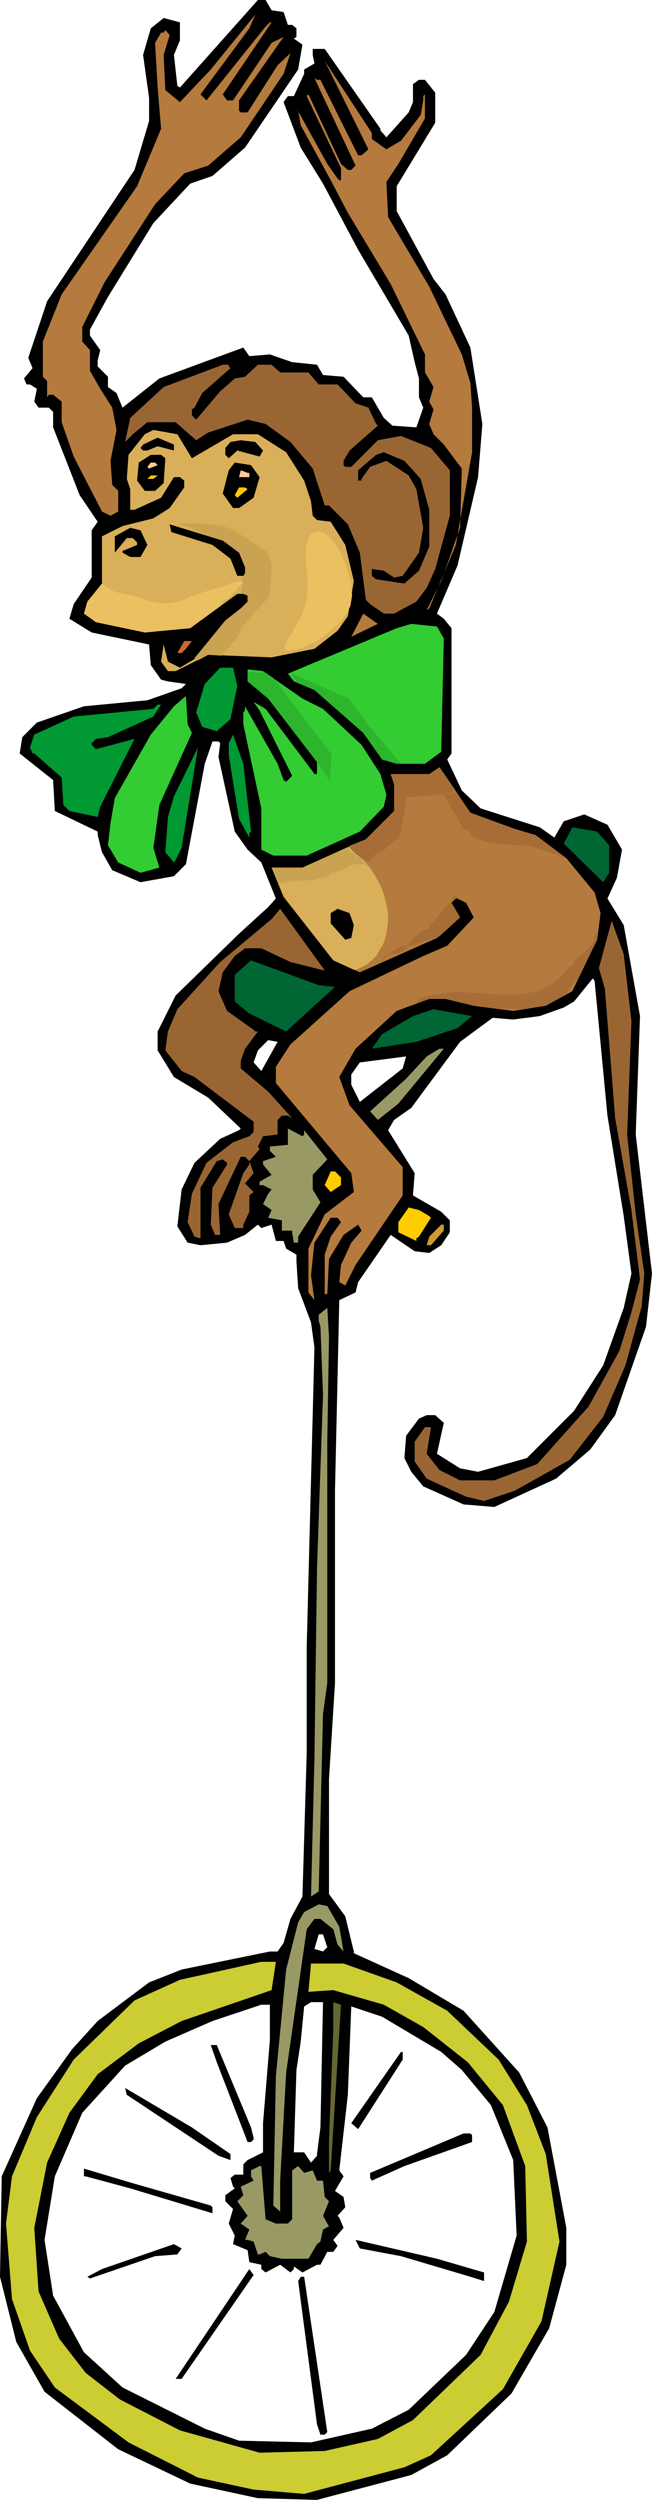
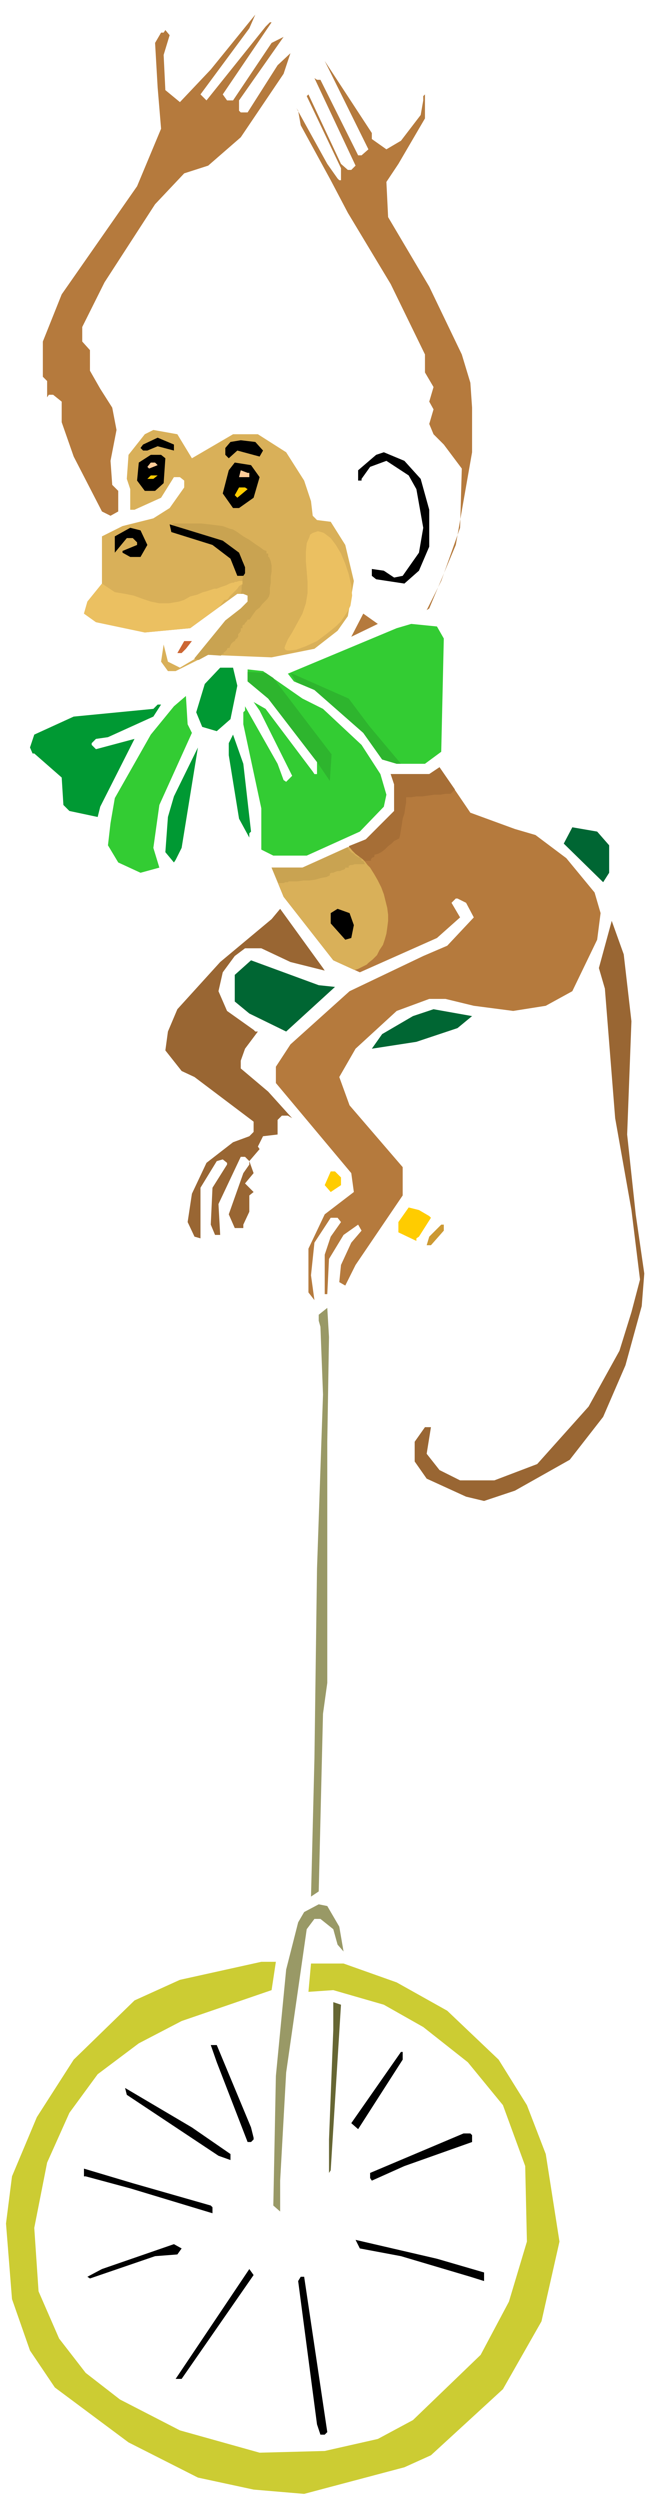
<svg xmlns="http://www.w3.org/2000/svg" fill-rule="evenodd" height="9.703in" preserveAspectRatio="none" stroke-linecap="round" viewBox="0 0 761 2913" width="2.533in">
  <style>.brush1{fill:#000}.pen1{stroke:none}.brush2{fill:#b57a3d}.brush3{fill:#963}.brush4{fill:#d9b059}.brush5{fill:#c9a351}.brush6{fill:#fc9}.brush7{fill:#fc0}.brush8{fill:#3c3}.brush10{fill:#093}.brush11{fill:#063}.brush12{fill:#996}.brush16{fill:#a66e36}</style>
-   <path class="pen1 brush1" d="m317 12 14 2 5 15h5l5 4v10l-3 2 10 7-5 29-62 91-38 33-26 9-43 46-53 86-21 38v7l12 17-3 12v7l12 12v12l10 7 7 17 43-34 98-36 7 10 24-2 26 9 29 3 7 12 24 2 23 24h10l14 24 10 9 28 2 8-23-5-12v-22l-5-19-7-31-59-100-41-77-26-42-20-53 5-7h7l12-26v-5l12-7-2-10v-7h14l65 93v2l7 8 26-29 5-12V98l7-5h7l12 15v35l-45 74v29l43 79 14 18 29 62 14 89-5 62-24 103-24 56 8 6 9 11v146l-5 7 17 36 22 21 69 22 17 12 11-19 24-8 27 12 17 29-6 33-11 24 19 31 19 106-5 138 19 162-7 62-36 103-29 40-40 34-72 33-36-3-47-21-14-17-8-16 2-26 15-20 9-4h10l10 9-8 36 27 17 21 4 57-16 55-55 34-53 24-67 9-40-9-67-19-117-15-157-2-3-22 27-12 7-28 10-31 4-24-2-38 28-57 77-20 14-7 12 31 50-2 26 33 19 10 10v14l-10 15-14 9-17-2-28-19-38 55-3 12-19 9-5 222v224l-7 112v134l19 26 10 41v2l64 29 64 38 65 72 33 64 22 117v43l-20 74-44 76-75 72-42 23-110 29-69-2-79-17-84-40-86-67-33-58-19-76 2-117 41-91 41-57 30-33 60-45 38-15 103-21h9l7-10 8-28 14-26 5-168v-124l9-348-4-29-15-40-2-31v-8l-12-7-3-9h-9l-5-19-12 4-4-4-15 12-21 9-31 3-15-3-12-19 5-43 15-31 30-28 22-10 2-2-38-36-40-24-19-31v-22l21-42 74-72 34-31 9-10-17-42-16-15-15-21-19-87 2-16-2-2h-7l-9 26-22 117-14 14-39 7-33-14-12-21-5-20v-4l-50-24-2-36-39-31 3-19 17-17 55-19 74-7 40-14 5-5-21-3-8-2-12-17-2-24-67-14-26-16 5-17 21-31v-55l7-10-21-31-31-79v-18l-5-5H45l-5-7 3-15-8-5h-4l-3-7 10-12-5-12 22-66 102-153 17-57v-27l-7-50 9-31 15-12 19 5v21l-7 17 4 36 3 2L301 0h9l7 12zm65 2257-5 5-10-3 5-17h5l5 15zm38-985-10-20v-12l10-14 54-7-4 14-50 39zm-115-36-9-10 5-14 12-12 11 2-19 34zm10 1129-8 97v34l-18 9-5 5v12h-10l-5 4 3 10 2 2-11 8v7l9 9-5 17 7 14-2 10 17 7 2 14 14 3v5l5 4 17-9 12 9 4-4v-3l10 7 17-9h4l8-15h7l5-7-5-7 12-14-5-12-2-2 9-10-2-12-10-7 10-17-5-7 10-88 4-103 36 12 69 41 24 21 34 41 26 64 4 88-26 89-33 50-67 64-43 22-71 16-84-2-40-14-96-48-45-41-36-66-10-65 12-74 32-74 50-55 47-28 55-24 57-19h10v41zm59 102-4 31v2l-7 8-8-12h-12l3-96 5-33 4-41 8-5h14l-3 146z" />
  <path class="pen1 brush2" d="m234 110 7 7 69-86 5-5h2l-57 84 5 7h7l45-67 14-7-52 74v12l2 2h8l35-55 15-14-8 24-50 74-38 33-28 9-34 36-59 91-26 52v17l9 10v24l12 21 14 22 5 26-7 36 2 28 7 7v24l-9 5-10-5-33-64-14-40v-24l-10-8h-5l-2 3v-19l-5-5v-41l22-55 88-126 28-67-4-48-3-52 7-12h3l2-3 5 6-7 23 2 41 17 14 36-38 52-64-7 16-57 77zm200 52 17 12 17-10 23-30 3-17v-5l2-2v28l-31 53-14 21 2 41 48 81 38 79 10 33 2 29v52l-19 108-31 74-3 2 17-34 22-62 2-69-21-28-12-12-5-12 5-17-5-9 5-17-10-17v-21l-40-82-50-83-20-38-35-64-3-17-2-3 36 65 12 17 2 2h2v-14l-40-84 2-2 38 81 8 7h4l5-5-48-102 3 2h4l44 88h4l8-7-51-103 55 84v7z" />
-   <path class="pen1 brush3" d="m267 427 2 2-33 29-9 17-3 2v7l5 5 28-33 17-15 12-2 15-14h16l10 9h33l12 14h22l21 22 15 5 9 19 2 2-33 29-7 12v5l2 2h7l31-31 27-5 35 14 22 26v53l-17 62-10 22-12 16-26 14h-12l-16-11-5-5-7-55-14-33-22-22h-5l-14-43-26-31-29-21-21-5-46 15-14 9-24-21h-33l-17 14-9 9 6-28 39-36 69-26h7v2z" />
  <path class="pen1 brush4" d="m224 534 48-28h29l33 21 21 33 8 24 2 17 5 5 16 2 17 27 10 42-7 41-12 17-27 21-50 10-74-3-38 19h-9l-8-11 3-20 5 20 14 7 17-10 36-45 18-14 8-8v-7l-5-2h-7l-55 40-53 5-57-12-14-10 4-14 17-21v-55l24-12 36-9 19-12 17-24v-8l-5-4h-7l-15 24-31 14h-5v-24l-4-12 2-28 19-24 10-5 28 5 17 28z" />
-   <path class="pen1 brush5" d="M201 610h34l9 1 8 1 8 1 8 3 4 1 5 3 7 5 7 4 7 5 6 4 4 3 3 1v3h2v4h1l2 5 1 5v7l-1 6v7l-1 6v6l-1 4-2 3-3 3-3 3-3 4-4 3-3 4-2 3-2 3-1 1h-2l-1 2-1 1-1 1-1 2h-1l-1 1v3h-2v4h-1v1l-1 1-1 1v3l-1 1v1h-1l-1 1-1 2-2 1-2 2-1 2-1 2v1h-2l-1 1v1l-1 1-1 1-1 1h-1v2h-2v1h-1v1l-15-1-11 6h-2l-1-1h-2v-1l36-44 18-14 8-8v-7l-5-2h-3l1-4v-4l1-5v-4l1-4v-5l1-4v-4h-1v-2l-2-2-1-2-1-3-2-2v-2l-1-2-5-1v-2l-1-1-2-1h-2l-2-1-2-1h-2l-2-1-2-1v-2l-6-2v-1h-1v-1l-1-1-2-1-3-1-3-1-4-2-3-2-3-1-3-1-3-1v-1l-2-1-2-1-2-1h-5l-2-1h-1v-2h-10z" />
+   <path class="pen1 brush5" d="M201 610h34l9 1 8 1 8 1 8 3 4 1 5 3 7 5 7 4 7 5 6 4 4 3 3 1v3h2v4h1l2 5 1 5v7l-1 6v7l-1 6v6l-1 4-2 3-3 3-3 3-3 4-4 3-3 4-2 3-2 3-1 1h-2l-1 2-1 1-1 1-1 2h-1l-1 1v3h-2v4h-1v1l-1 1-1 1v3l-1 1v1h-1l-1 1-1 2-2 1-2 2-1 2-1 2v1h-2l-1 1v1l-1 1-1 1-1 1h-1v2h-2v1h-1v1l-15-1-11 6h-2l-1-1h-2v-1l36-44 18-14 8-8v-7l-5-2h-3l1-4v-4l1-5v-4l1-4v-5l1-4v-4h-1v-2v-2l-1-2-5-1v-2l-1-1-2-1h-2l-2-1-2-1h-2l-2-1-2-1v-2l-6-2v-1h-1v-1l-1-1-2-1-3-1-3-1-4-2-3-2-3-1-3-1-3-1v-1l-2-1-2-1-2-1h-5l-2-1h-1v-2h-10z" />
  <path class="pen1 brush1" d="m203 525-19-5-12 5h-5l-3-3 3-4 17-8 19 8v7zm104 0-4 7-26-7-10 9-4-4v-8l6-7 12-2 17 2 9 10zm184 33 10 36v43l-12 28-17 15-33-5-5-4v-8l14 2 12 8 10-2 19-27 5-29-8-45-9-16-26-17-19 7-10 14v2h-4v-12l21-18 9-3 24 10 19 21zm-298-24-2 29-10 9h-12l-9-12 2-21 14-9h12l5 4z" />
  <path class="pen1 brush6" d="m184 542-10 4-2-2 4-5h5l3 3z" />
  <path class="pen1 brush1" d="m303 556-7 24-17 12h-7l-12-17 7-27 7-9 19 3 10 14z" />
  <path class="pen1 brush6" d="M291 551v5h-12l2-8 8 3h2z" />
  <path class="pen1 brush7" d="M179 558h-7l4-4h8l-5 4zm110 12-12 10-3-3 5-9h7l3 2z" />
  <path class="pen1 brush1" d="m279 644 7 17v7l-2 3h-7l-8-20-21-16-48-15-2-9 62 19 19 14zm-107-9-8 14h-12l-9-5v-2l17-7v-3l-5-5h-7l-14 17v-19l18-10 12 3 8 17z" />
  <path class="pen1 brush2" d="m410 742 14-27 17 12-31 15z" />
  <path class="pen1 brush8" d="m518 744-3 132-19 14h-33l-17-5-22-31-57-50-24-10-7-9 127-53 17-5 30 3 8 14z" />
  <path class="pen1" style="fill:#c63" d="m217 756-5 5h-5l8-14h9l-7 9z" />
  <path class="pen1 brush10" d="m277 799-8 39-16 14-17-5-7-17 10-33 18-19h15l5 21z" />
  <path class="pen1 brush8" d="m353 814 24 12 45 42 22 34 7 24-3 14-28 29-62 28h-39l-14-7v-48l-21-98v-14l2-2v-5l38 67 7 19 3 2 7-7-38-76-7-10 14 8 55 73 2 3h3v-14l-57-74-24-20v-14l18 2 46 32zm-129 40-38 84-7 50 7 23-22 6-26-12-12-20 3-26 5-29 42-74 27-33 14-12 2 33 5 10z" />
  <path class="pen1 brush10" d="m179 835-53 24-14 2-5 5v2l5 5 45-12-40 79-3 12-33-7-7-7-2-32-32-28h-2l-3-7 5-15 46-21 93-9 5-5h4l-9 14zm114 134-2 2v5l-12-22-12-74v-14l5-10 12 34 9 79zm-88 33-2 3-10-12 3-41 7-24 28-57-19 117-7 14z" />
  <path class="pen1 brush2" d="m601 966 24 7 36 27 33 40 7 24-4 31-29 60-31 17-38 6-46-6-33-8h-19l-38 14-48 44-19 33 12 33 62 72v33l-55 81-12 24-7-4 2-20 12-26 12-14-4-7-17 12-17 28-2 41h-3v-46l7-21 12-17-4-5h-8l-19 29-4 38 4 29-7-9v-51l19-40 34-26-3-22-88-105v-19l17-26 69-62 86-41 28-12 31-33-9-17-10-5h-2l-5 5 10 17-27 24-90 40-31-14-58-74-14-34h36l74-33 33-33v-31l-4-12h45l12-8 36 53 52 19z" />
  <path class="pen1 brush4" d="m407 987 4 2 3 3 3 3 3 3 3 3 3 3 3 4 3 3 5 8 4 7 4 8 3 8 2 8 2 8 1 8v7l-1 8-1 7-2 7-2 6-4 6-3 6-5 5-5 4-2 2-2 1-2 1-2 1-2 1-2 1-3 1h-2l-24-11-58-74-14-34h36l54-24z" />
  <path class="pen1 brush11" d="M711 985v32l-7 11-46-45 10-19 29 5 14 16z" />
  <path class="pen1 brush3" d="m379 1131-40-10-34-16h-19l-12 9-14 19-5 22 10 23 31 22 2 2h3l-15 20-5 14v9l32 27 28 31-5-3h-7l-5 5v17l-17 2-6 12 2 3-12 14 5 14-10 12 10 10-5 4v19l-7 15v4h-10l-7-16 17-48 7-10v-4l-5-5h-5l-26 55 2 36h-6l-5-12 2-43 17-27v-2l-5-4-7 2-19 31v59l-7-2-8-17 5-33 17-36 31-24 19-7 5-5v-12l-69-52-15-7-19-24 3-22 11-26 50-55 60-50 10-12 50 69 2 3z" />
  <path class="pen1 brush1" d="m413 1078-3 15-7 2-17-19v-12l8-5 14 5 5 14z" />
  <path class="pen1 brush3" d="m737 1190-5 132 10 93 10 69-3 38-19 69-26 60-39 50-64 36-36 12-21-5-46-21-14-20v-23l12-17h7l-5 31 15 19 24 12h40l50-19 60-67 36-65 14-45 10-38-10-81-19-107-12-151-7-24 15-55 14 39 9 78z" />
  <path class="pen1 brush11" d="m391 1150-57 52-43-21-17-14v-31l19-17 79 29 19 2zm143 48-48 16-52 8 12-17 36-21 24-8 45 8-17 14z" />
-   <path class="pen1 brush12" d="m465 1286-24 19-9-10 42-38 24-26 15-9h5l-53 64zm-110 36v-5l27 34-17 18v17l9 15-26 40v7h-5l-2-12v-2h-12v-12l-16-3 4-9-10-7 6-12 4-5-10-5h-4v-4l14-8-10-12v-4l15-5-7-7v-5l21-2v-19l17 9 2-2z" />
  <path class="pen1 brush7" d="M398 1372v9l-12 8-7-8 7-16h5l7 7zm103 45 2 2-14 22-3 2v3l-21-10v-12l12-17 12 3 12 7z" />
  <path class="pen1" style="fill:#c93" d="m518 1434-15 17h-5l3-10 14-14h3v7z" />
  <path class="pen1 brush12" d="M382 1680v281l-5 36-5 207-9 6 4-161 3-221 7-203-3-79-2-7v-7l10-8 2 34-2 122zm14 565 5 29-7-8-5-18-15-12h-7l-9 12-24 167-7 126v36l-8-7 3-151 12-124 14-55 7-12 17-9 10 2 14 24z" />
  <path class="pen1" style="fill:#cc3" d="m317 2319-105 36-50 26-48 36-33 45-26 58-15 76 5 74 24 55 31 40 40 31 70 36 93 26 76-2 62-14 41-22 79-76 33-62 21-70-2-88-26-71-41-50-52-41-46-26-59-17-29 2 3-33h38l62 22 59 33 60 57 33 53 22 57 16 102-21 93-45 79-84 77-31 14-117 31-59-5-65-14-81-41-86-64-29-43-21-60-7-88 7-55 29-69 43-67 71-69 53-24 95-21h17l-5 33z" />
  <path class="pen1" style="fill:#663" d="m386 2529-2 3v-39l5-128v-32l9 3-12 193z" />
  <path class="pen1 brush1" d="m293 2479 3 12v2l-3 3h-4l-36-93-7-20h7l40 96zm177-79-52 81-8-7 58-83h2v9zm-201 110v7l-14-5-107-71-2-8 78 46 45 31zm282-22v8l-79 28-38 17-2-3v-6l109-46h8l2 2z" />
-   <path class="pen1 brush12" d="m310 2586 12 5h14l5-5v-57l7-5 7 8 10-3 5 12h7l2 19 5 5-7 17 5 9 2 3-7 4-3 14-4 3-10 17h-31l-14-3-5-5-7 3h-2l-5-15-7-2h-3l5-12-10-7 8-9-12-17 7-7-3-10 15-7-3-5v-7l10-5h2l5 62z" />
  <path class="pen1 brush1" d="m246 2570 2 2v7l-96-29-52-14h-2v-9l57 17 91 26zm319 78v10l-16-5-81-24-48-9-5-10 95 22 55 16zm-358-21-26 2-76 26-3-2 17-9 84-29 9 5-5 7zm5 145h-7l86-128 5 7-84 121zm170 62-3 3h-5l-4-12-22-167 3-5h4l27 181z" />
  <path class="pen1 brush16" d="M425 1003h8v-2l1-1 1-1h1l1-1v-2l4-1 4-2 4-3 4-4 4-3 3-3 4-2 2-1 1-4 1-6 1-6 1-7 2-6 1-7 1-6v-6h6l6-1h7l7-1 7-1h7l6-1h6l5-5-18-26-12 8h-45l4 12v31l-33 33-20 8 4 5 4 4 4 3 4 3 3 2 1 1-2-1z" />
-   <path class="pen1 brush16" d="m517 923 1 4 3 5 4 7 4 7 5 7 3 6 3 5 1 2h1l1 1h2l1 1h2l1 3 2 3 3 2 4 2 10 3 12 2 13 1 11 1h10l6 1 4 1 4 2 5 1 5 2 6 2 6 2 6 3 6 2-1-1-36-27-24-7-52-19-17-25-1 1-1 1v1h-3l-2 1h-5l-1-1h-2v-2zm-71 195 4-3 3-3 4-2 3-3 4-2 4-2 5-1 5-1v-2l2-3 2-3 3-2 4-3 3-2 2-2 2-1h4v-1l1-2 1-2 2-2 2-2 2-2 1-2h2l1-3 2-3 2-3 3-3 3-3 3-3 2-3 1-3 2-2h4v1l1 1 1 1v1h1v1l-3-2h-2l-5 5 10 17-24 22-7 2-6 2-6 2-6 2-5 2-4 1-3 1h-2l-1 3-2 2-3 1-4 2-4 1h-8l-2 1-2 1v6h-2 1v-1l-1-1zm93-68zm-50 114 11-4 12-2 11-1 12-1 24 1 24 2h23l11-2 11-2 10-5 10-6 4-4 5-4 4-5 4-5 4-2 2-5 4-4 4-3 5-4 4-4 3-4 3-5 1-7 1-1h1v1h1l-1 7-22 45-2 3-3 2-2 2-1 2-2 3-1 1-1 2v2h-1l-1 1h-1v1l-23 13-28 4-32-1-24-3-33-8h-19l-11 4h-5v2l4-6z" />
  <path class="pen1 brush5" d="M325 1029h6l2-1h3l1-1h10l7-1h7l7-1 7-2 6-1 4-2v-2l2-1h2l2-1 3-1h3l2-1 3-1 1-1v-1h4v-2l2-1h2l3-1h12l-2-4h-2v-2l-2-2h-2l-1-1-2-1-1-1-1-1-1-1h-1l-2-2-2-2-1-3-53 24h-36l8 18z" />
  <path class="pen1" d="m339 784 68 30 24 32 37 44h-5l-17-5-22-31-57-50-21-9-7-11zm31 104 15 22 2-31-68-89-9-6-21-1v11l24 20 57 74z" style="fill:#2eb52e" />
  <path class="pen1" d="m134 690 12 2 10 2 11 4 9 3 10 2h11l6-1 6-1 6-2 7-4 8-2 7-3 4-1 3-1 3-1 3-1h3l5-2 6-2 4-2 3-1h2l1-1h2l3-1h4v4h-1l-3 2-2 3-3 3-3 3-3 3-2 3-2 1h-2l-6 8-34 25-53 5-57-12-14-10 4-14 17-21 15 10zm237-71 4 1 3 1 4 3 4 3 6 8 6 10 5 12 4 12 3 13 1 12-1 6-1 6-3 6-4 6-4 6-5 5-6 5-5 4-12 9-13 6-11 4-8 1h-3l-2-1-1-2 1-3 3-7 5-8 6-11 6-11 2-6 2-6 1-6 1-6v-13l-1-12-1-12v-11l1-10 3-7 1-3 3-2 3-1 3-1z" style="fill:#ebc061" />
</svg>